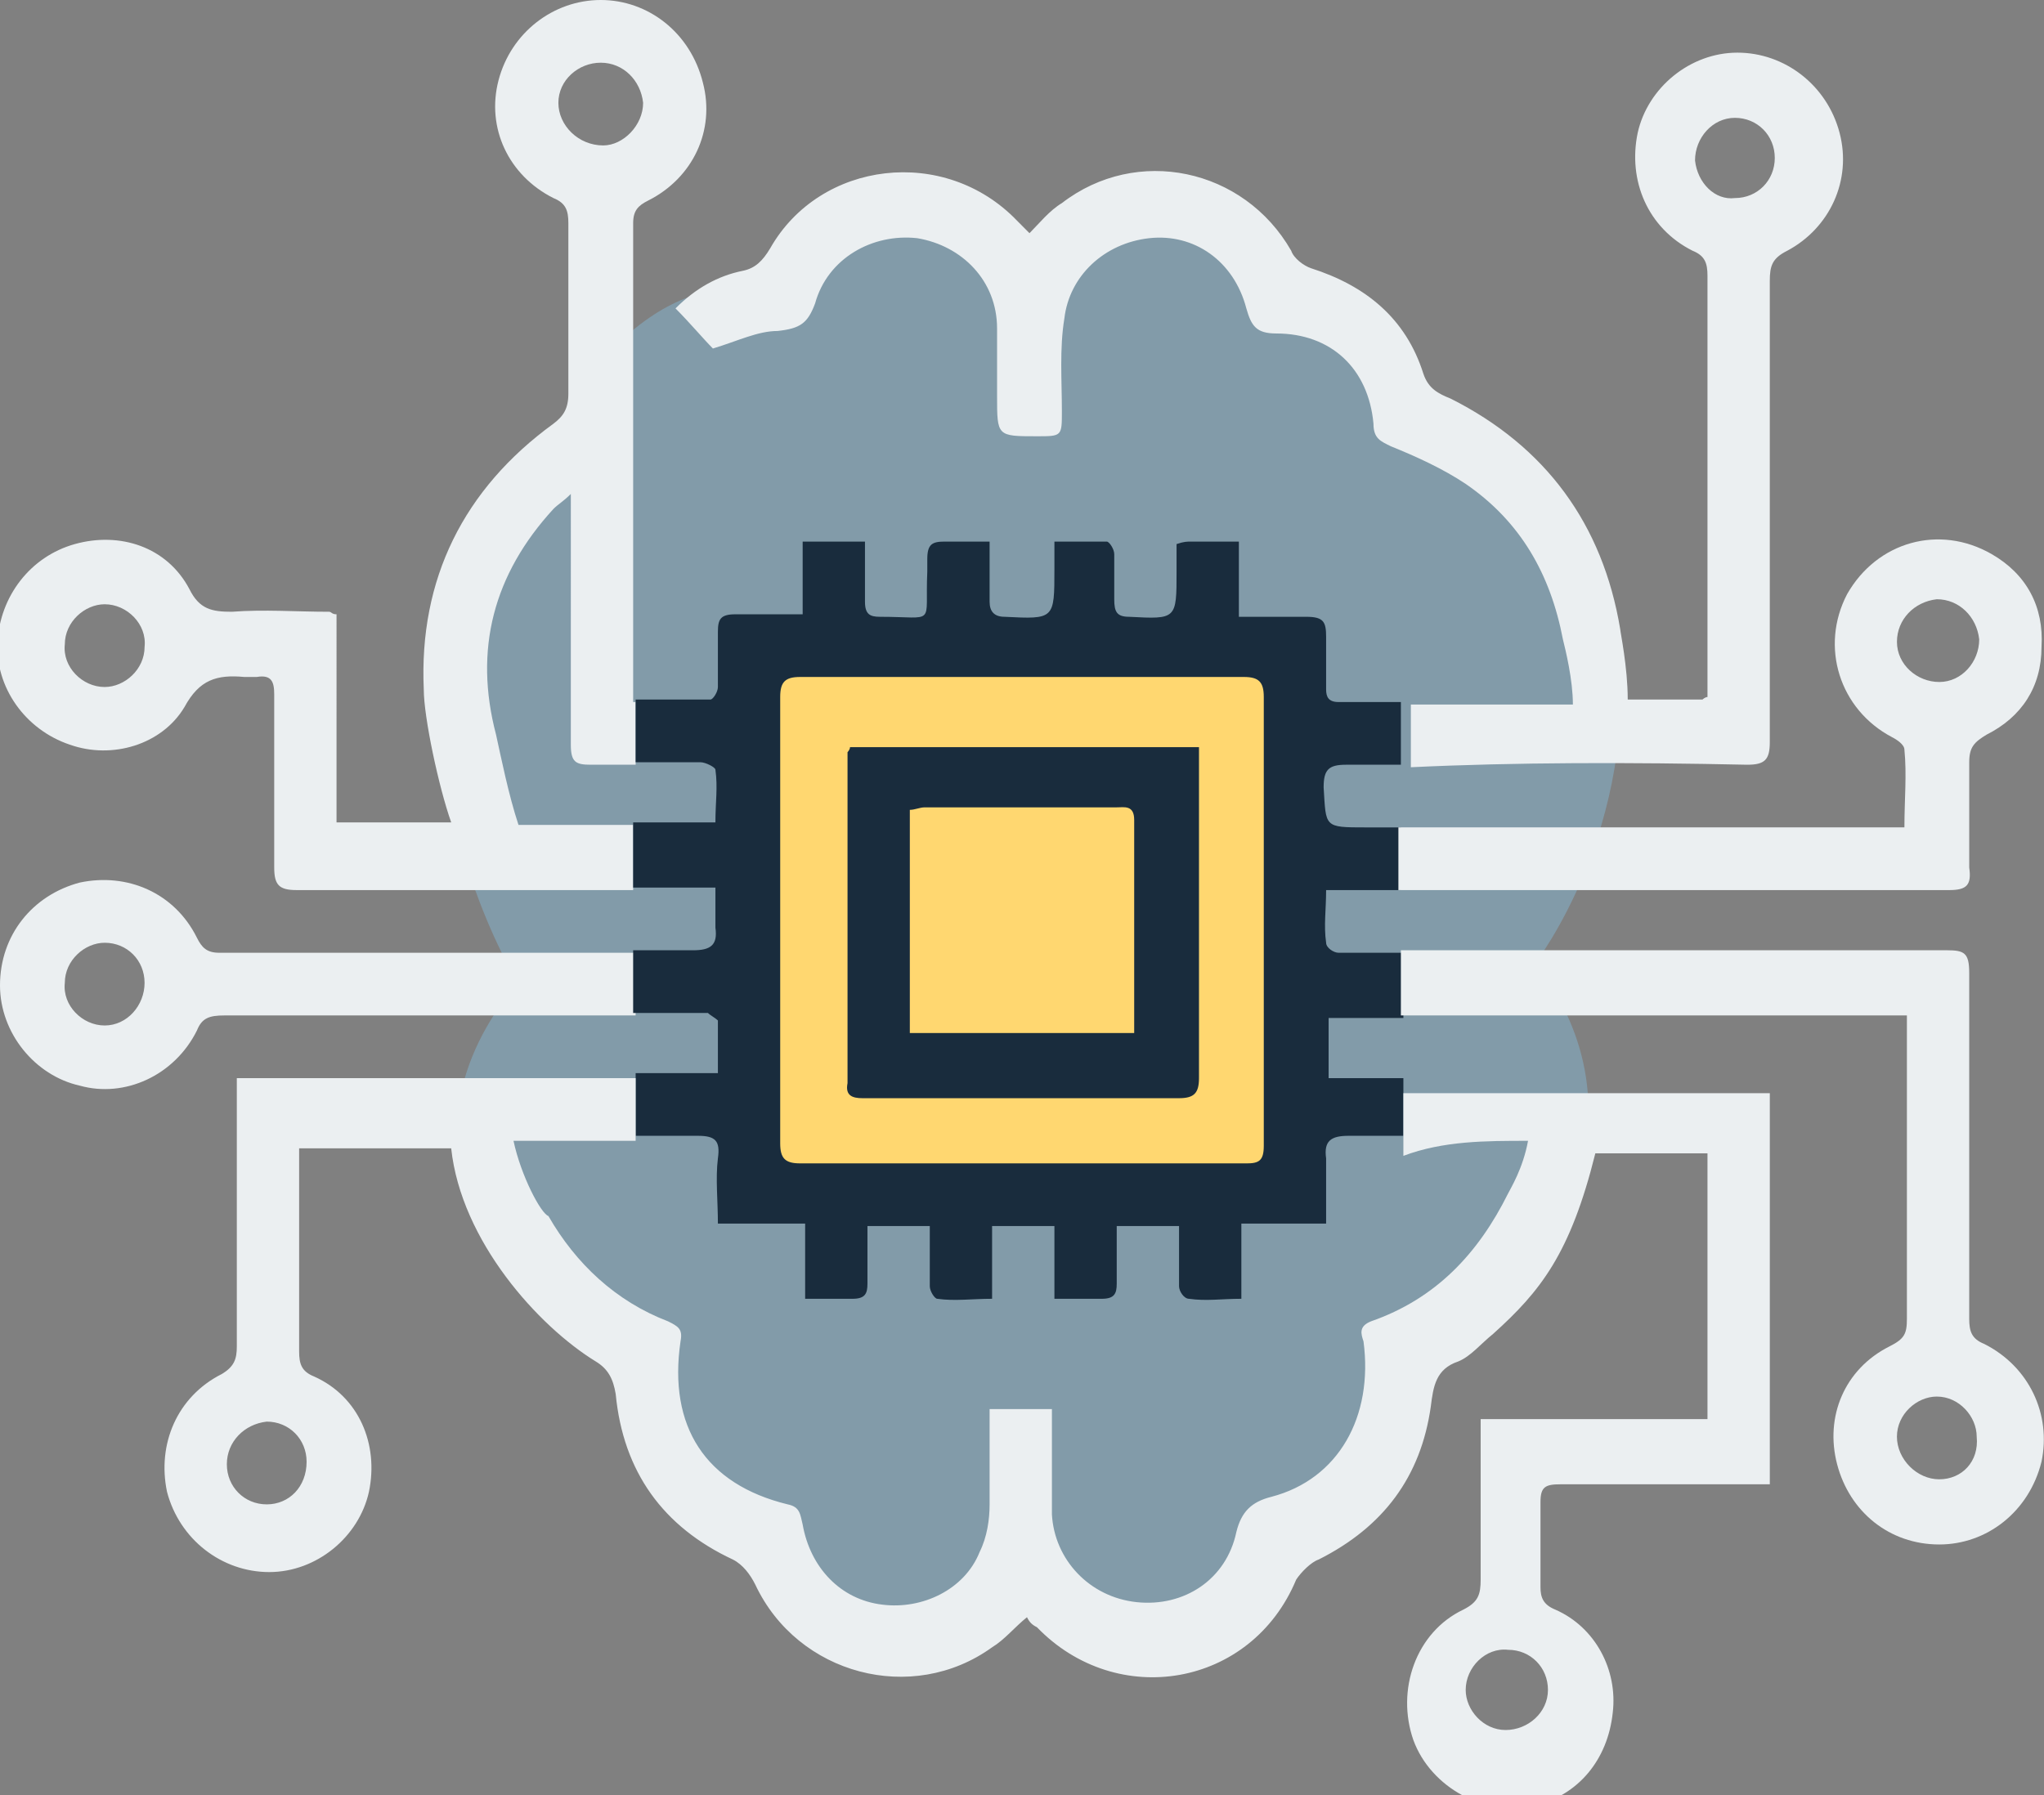
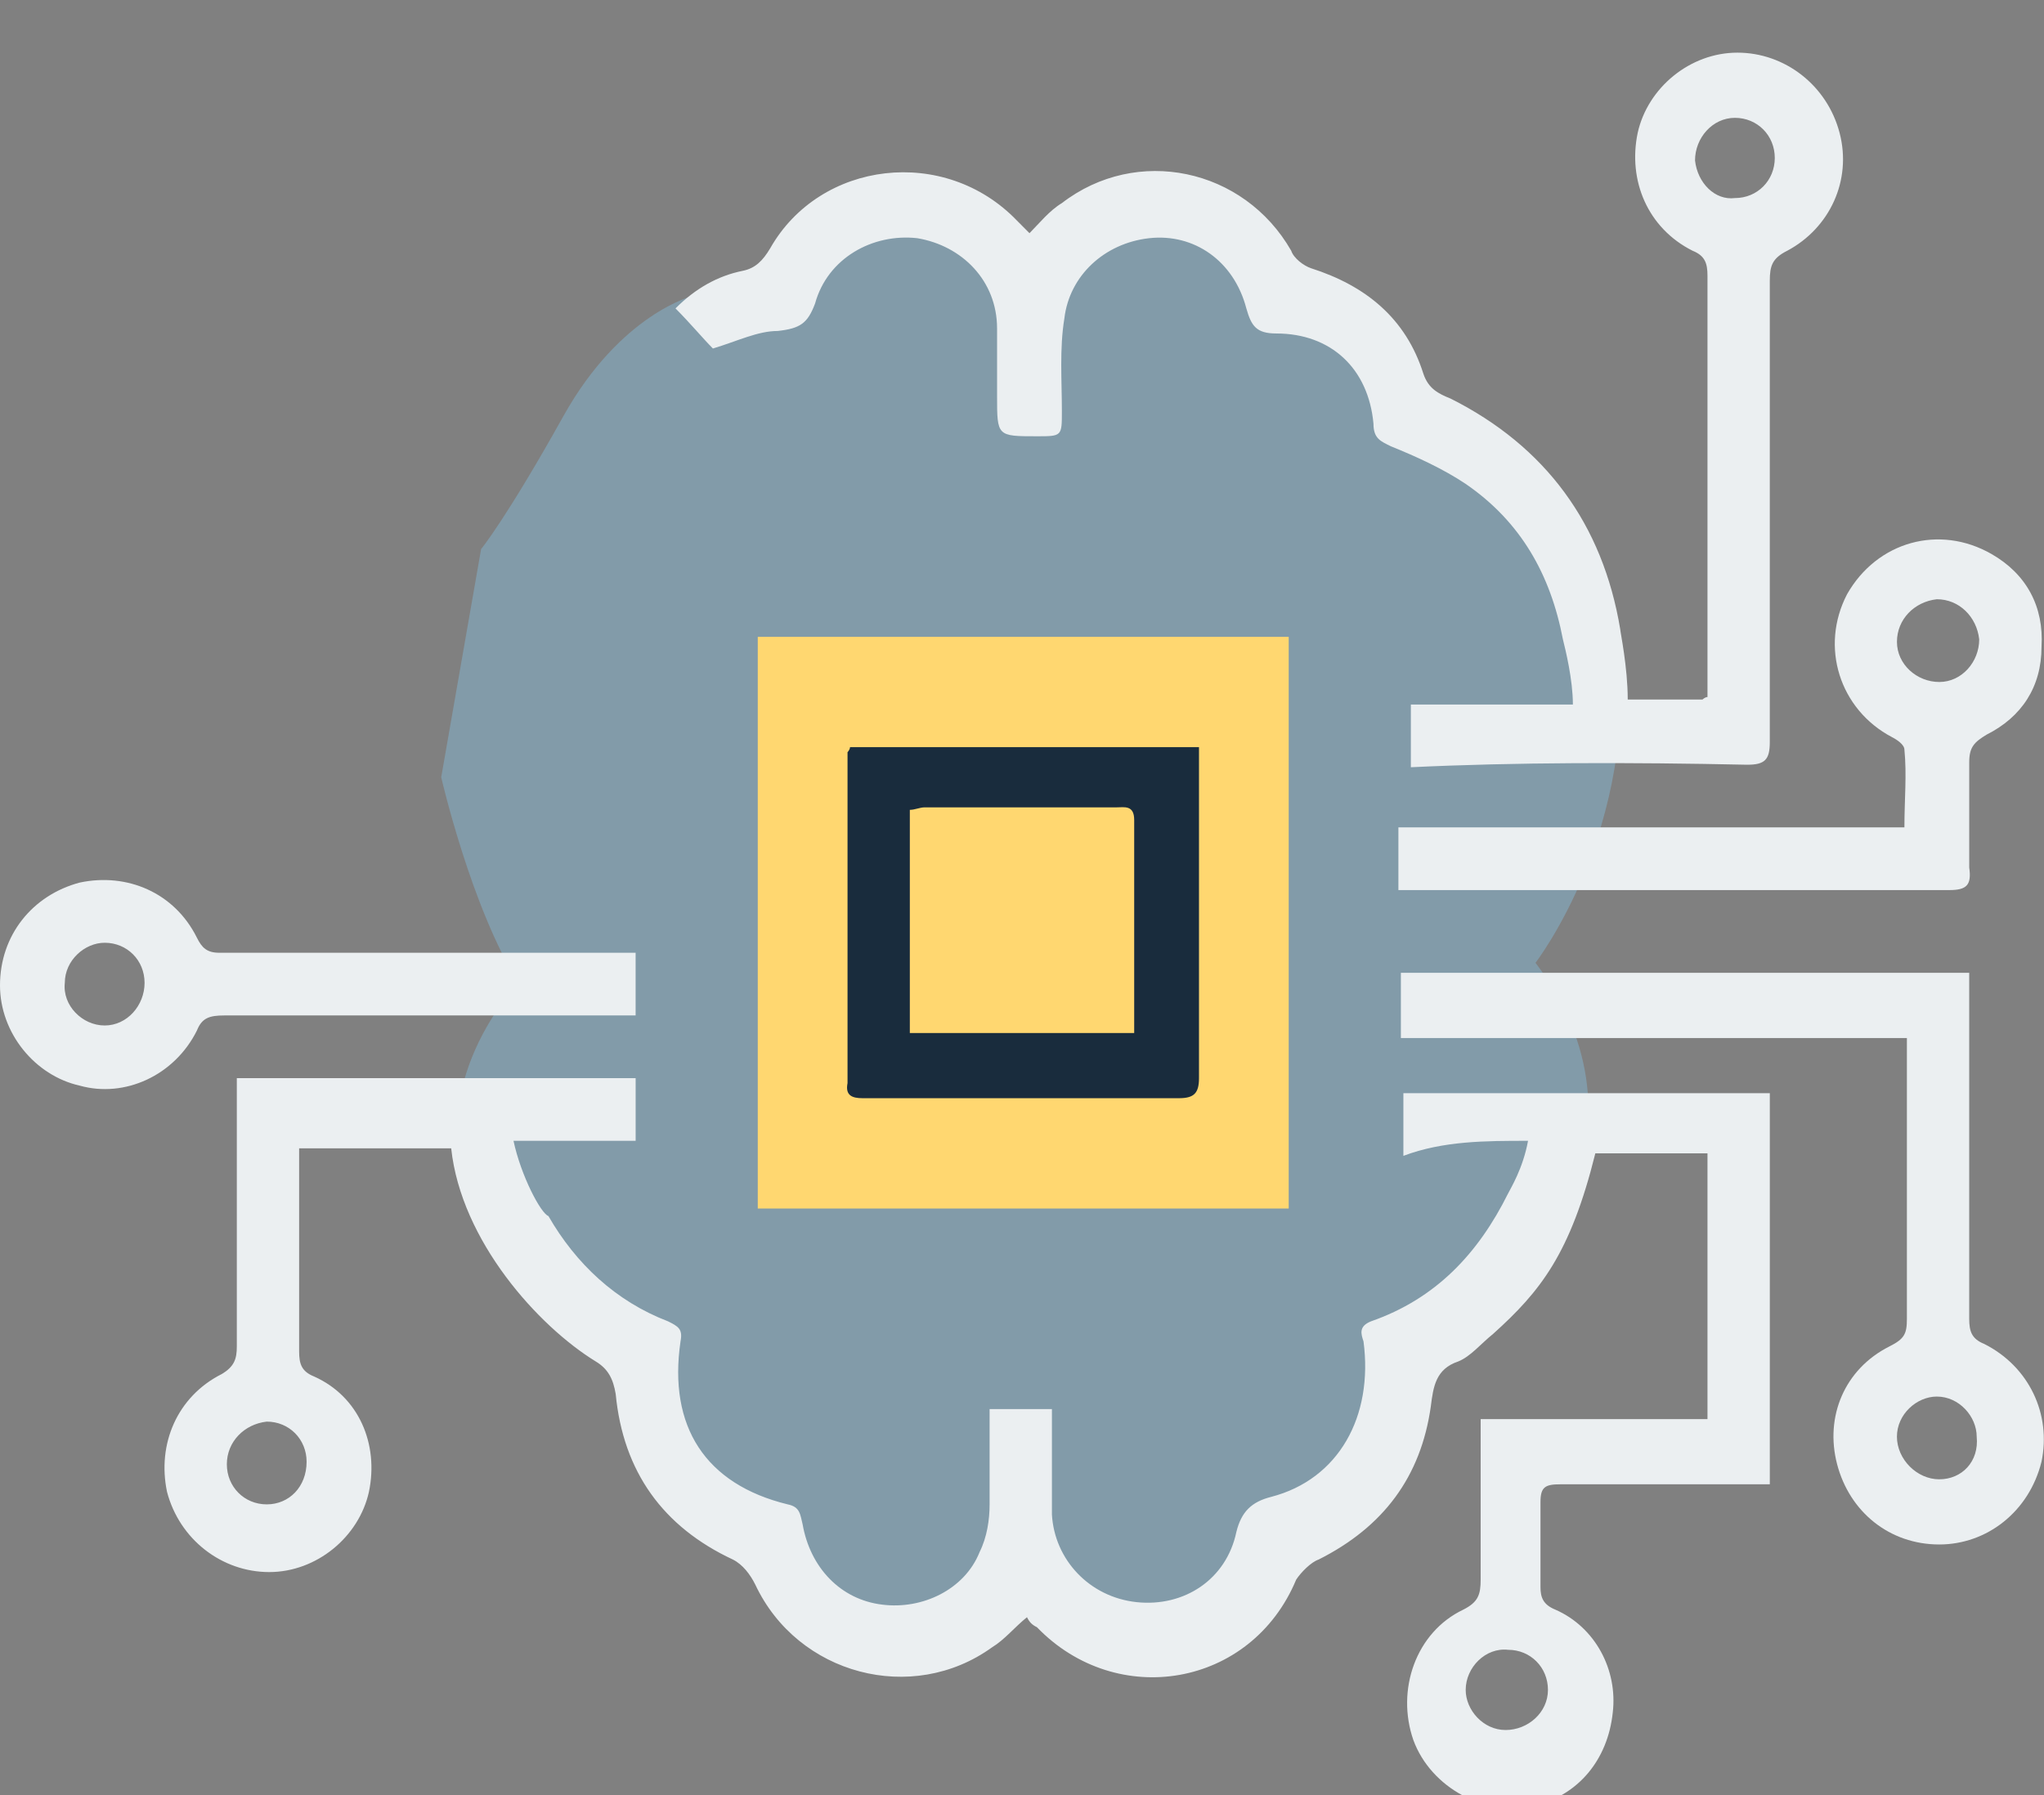
<svg xmlns="http://www.w3.org/2000/svg" viewBox="0 0 107 94" fill="none">
  <rect x="0" y="0" width="107" height="94" fill="#808080" stroke="none" />
  <g clip-path="url(#clip0)">
    <path d="M36.276 15.492s-3.784.919-6.785 6.301c-3.002 5.383-4.306 6.958-4.306 6.958l-2.088 11.947s1.566 6.827 4.045 10.766c0 0-5.22 5.382-2.349 11.553 3.784 8.533 10.048 6.827 10.048 6.827s-3.524 8.27 5.35 10.634c0 0 5.48 9.715 13.048 1.313 0 0 5.48 8.664 13.44-1.576 0 0 7.569-1.838 7.047-9.846 0 0 6.655-2.232 8.482-7.352 1.957-5.12.652-9.322-1.827-12.604 0 0 5.48-7.089 4.306-16.935-1.174-9.847-11.483-12.472-11.483-12.472s-.652-4.333-5.872-5.908c0 0-5.35-8.665-13.049-2.1l-.783.13s-6.785-6.301-11.352-.262-5.872 2.626-5.872 2.626z" fill="#829BA9" />
    <path d="M67.462 33.346H39.668V63.28h27.794V33.346z" fill="#FFD770" />
    <path d="M45.149 57.503h16.572c.783 0 1.044-.263 1.044-1.05V40.436v-1.313H44.497c0 .131-.13.263-.13.263v17.33c-.131.655.26.787.782.787zm2.48-15.098c.26 0 .521-.131.782-.131H58.46c.391 0 .913-.132.913.656v11.16H47.628V42.404z" fill="#192C3D" />
    <path d="M91.472 40.042c.913 0 1.174-.263 1.174-1.182V14.704c0-.788.13-1.182.914-1.575 2.218-1.182 3.392-3.677 2.74-6.17-.652-2.495-2.87-4.202-5.35-4.202-2.48 0-4.698 1.838-5.22 4.201-.521 2.494.522 4.989 2.871 6.17.653.263.783.657.783 1.313V36.498c-.13 0-.26.13-.26.13h-3.915c0-1.706-.392-3.544-.392-3.675-.913-5.515-3.914-9.584-8.873-12.079-.652-.262-1.174-.525-1.435-1.313-.914-2.888-3.002-4.595-5.872-5.514-.392-.13-.914-.525-1.044-.918-2.48-4.333-8.09-5.514-12.005-2.495-.653.394-1.175 1.05-1.696 1.575l-.653-.656c-3.784-3.939-10.308-3.15-12.918 1.444-.392.657-.783 1.05-1.435 1.182-1.305.262-2.48.919-3.524 1.969.783.788 1.436 1.575 1.958 2.1 1.304-.393 2.348-.918 3.392-.918 1.175-.132 1.566-.394 1.958-1.445.652-2.363 3-3.675 5.35-3.413 2.348.394 4.175 2.232 4.175 4.726v3.545c0 2.1 0 2.1 2.088 2.1 1.305 0 1.305 0 1.305-1.312 0-1.576-.13-3.282.13-4.858.261-2.232 2.088-3.938 4.437-4.201 2.349-.262 4.437 1.182 5.089 3.676.261.919.522 1.313 1.566 1.313 2.87 0 4.828 1.838 5.089 4.726 0 .788.391.92.913 1.182 1.305.525 2.74 1.181 3.915 1.969 2.87 1.97 4.436 4.726 5.089 8.14.13.525.522 2.1.522 3.413h-8.482v3.282c5.48-.262 11.483-.262 17.616-.131zm-2.74-31.64c0-1.181.913-2.232 2.088-2.232 1.174 0 2.087.92 2.087 2.1 0 1.182-.913 2.101-2.087 2.101-1.044.132-1.958-.787-2.088-1.969zM11.483 49.888c-.652 0-.914-.262-1.175-.788-1.174-2.363-3.653-3.413-6.132-2.888C1.696 46.87 0 48.97 0 51.595c0 2.494 1.827 4.726 4.176 5.251 2.348.657 4.958-.525 6.133-2.888.26-.656.652-.788 1.435-.788h21.53v-3.282H11.483zM5.48 53.696c-1.174 0-2.218-1.05-2.087-2.232 0-1.182 1.044-2.1 2.087-2.1 1.175 0 2.088.918 2.088 2.1 0 1.181-.913 2.232-2.088 2.232z" fill="#EBEFF1" />
-     <path d="M27.142 43.193c-.522-1.576-.914-3.545-1.175-4.726-1.174-4.464-.13-8.403 3.002-11.816.26-.263.522-.394.913-.788V38.992c0 .919.261 1.05 1.044 1.05h2.349V36.76h-.13v-.788-24.288c0-.656.26-.919.782-1.181 2.349-1.182 3.523-3.676 2.87-6.17C36.147 1.706 33.928 0 31.448 0c-2.478 0-4.697 1.707-5.35 4.201-.652 2.495.523 4.989 2.872 6.17.652.263.783.657.783 1.313v8.928c0 .787-.261 1.181-.783 1.575-4.698 3.414-7.047 8.14-6.786 13.916 0 1.444.783 5.12 1.436 6.959h-6.003V32.165c-.26 0-.26-.132-.391-.132-1.697 0-3.393-.13-5.09 0-1.043 0-1.696-.13-2.218-1.181-1.174-2.232-3.653-3.02-6.002-2.363-2.349.656-3.915 2.757-4.045 5.12-.13 2.363 1.435 4.595 3.784 5.383 2.218.787 4.828 0 6.002-1.97.783-1.444 1.697-1.706 3.132-1.575h.653c.782-.131.913.262.913.919v9.059c0 .919.261 1.181 1.174 1.181h17.616v-3.413h-6.002zm2.088-37.81c0-1.182 1.043-2.1 2.218-2.1 1.174 0 2.088.918 2.218 2.1 0 1.181-1.044 2.232-2.088 2.232-1.305 0-2.348-1.05-2.348-2.232zM5.48 35.973c-1.174 0-2.217-1.051-2.087-2.233 0-1.181 1.044-2.1 2.088-2.1 1.174 0 2.218 1.05 2.088 2.231 0 1.182-1.044 2.101-2.088 2.101z" fill="#EBEFF1" />
-     <path d="M72.943 49.888h-2.87c-.261 0-.653-.262-.653-.525-.13-.919 0-1.707 0-2.757h3.914v-3.282h-1.826c-2.218 0-2.088 0-2.218-2.1 0-.92.26-1.182 1.174-1.182h2.87V36.76h-3.261c-.522 0-.653-.263-.653-.657v-2.757c0-.787-.13-1.05-1.044-1.05h-3.523v-3.938h-2.48c-.26 0-.39 0-.782.13v1.445c0 2.494 0 2.494-2.48 2.363-.652 0-.782-.263-.782-.919v-2.363c0-.263-.261-.656-.392-.656h-2.74v1.444c0 2.625 0 2.625-2.61 2.494-.522 0-.783-.263-.783-.788v-3.15h-2.349c-.652 0-.913.13-.913.918v.657c-.13 2.888.522 2.363-2.48 2.363-.521 0-.782-.131-.782-.788v-3.15h-3.262v3.807h-3.523c-.783 0-.914.262-.914.919v2.888c0 .263-.26.657-.391.657h-3.915v3.282h3.393c.26 0 .783.262.783.393.13.92 0 1.707 0 2.758h-4.306v3.413h4.306v2.1c.13.92-.261 1.182-1.175 1.182h-3.132v3.282h3.915c.13.131.392.263.522.394v2.757h-4.306v3.282h3.262c.914 0 1.175.263 1.044 1.182-.13 1.05 0 2.231 0 3.413h4.567v3.939h2.48c.652 0 .782-.263.782-.788v-3.02h3.263v3.151c0 .263.26.657.391.657.913.13 1.827 0 2.87 0v-3.808h3.263v3.808h2.48c.652 0 .782-.263.782-.788v-3.02h3.262v3.151c0 .263.261.657.522.657.914.13 1.697 0 2.74 0v-3.939h4.437v-3.413c-.13-.92.261-1.182 1.174-1.182h2.871v-3.02h-3.914v-3.15h3.914v-3.414h-.522zm-7.698 11.028H41.886c-.783 0-1.044-.262-1.044-1.05V36.497c0-.788.261-1.05 1.044-1.05h23.227c.783 0 1.044.262 1.044 1.05v23.5c0 .788-.261.92-.913.92z" fill="#192C3D" />
-     <path d="M103.868 70.369c-.652-.263-.783-.657-.783-1.313V50.939c0-1.05-.261-1.182-1.174-1.182H73.334v3.413h26.489V69.056c0 .788-.13 1.05-.913 1.444-2.35 1.181-3.393 3.676-2.74 6.17.652 2.495 2.74 4.201 5.349 4.201 2.48 0 4.698-1.706 5.35-4.332.522-2.494-.652-4.989-3.001-6.17zm-2.349 7.09c-1.174 0-2.218-1.051-2.218-2.233 0-1.181 1.044-2.1 2.088-2.1 1.174 0 2.088 1.05 2.088 2.1.13 1.313-.783 2.232-1.958 2.232z" fill="#EBEFF1" />
+     <path d="M103.868 70.369c-.652-.263-.783-.657-.783-1.313V50.939H73.334v3.413h26.489V69.056c0 .788-.13 1.05-.913 1.444-2.35 1.181-3.393 3.676-2.74 6.17.652 2.495 2.74 4.201 5.349 4.201 2.48 0 4.698-1.706 5.35-4.332.522-2.494-.652-4.989-3.001-6.17zm-2.349 7.09c-1.174 0-2.218-1.051-2.218-2.233 0-1.181 1.044-2.1 2.088-2.1 1.174 0 2.088 1.05 2.088 2.1.13 1.313-.783 2.232-1.958 2.232z" fill="#EBEFF1" />
    <path d="M79.99 59.735c-.262 1.444-.914 2.494-1.044 2.757-1.566 3.15-3.785 5.514-7.177 6.695-.653.263-.522.657-.392 1.05.522 3.939-1.305 7.221-4.828 8.14-1.044.263-1.566.788-1.827 1.838-.522 2.495-2.74 3.939-5.22 3.676-2.479-.263-4.305-2.232-4.436-4.595v-2.363-3.15h-3.262v4.988c0 .788-.13 1.707-.522 2.494-.783 1.97-3.001 3.02-5.089 2.757-2.218-.262-3.784-1.969-4.176-4.2-.13-.526-.13-.92-.783-1.051-4.306-1.05-6.263-4.07-5.61-8.534.13-.656-.131-.787-.653-1.05-2.74-1.05-4.828-3.02-6.263-5.514-.392-.131-1.436-2.1-1.827-3.938h6.394v-3.282H12.397V70.5c0 .656-.13 1.05-.783 1.444-2.349 1.182-3.393 3.676-2.871 6.17.652 2.495 2.87 4.202 5.35 4.202 2.48 0 4.698-1.838 5.22-4.201.521-2.495-.522-4.99-2.871-6.04-.653-.262-.783-.656-.783-1.312v-9.716-.918h7.96c.522 4.857 4.567 9.32 7.568 11.159.652.394.913.919 1.044 1.706.391 4.07 2.48 6.959 6.133 8.665.522.263.913.788 1.174 1.313 2.219 4.726 8.22 6.302 12.397 3.282.652-.394 1.174-1.05 1.826-1.575.13.262.261.394.522.525 4.176 4.332 11.222 3.15 13.571-2.494.261-.394.783-.92 1.174-1.05 3.393-1.707 5.35-4.333 5.872-8.01.13-1.05.261-1.968 1.436-2.362.652-.263 1.174-.92 1.827-1.444 2.479-2.232 4.045-4.201 5.35-9.453h-.13H89.384v13.916H77.51v8.403c0 .787-.13 1.181-.913 1.575-2.48 1.181-3.523 4.201-2.61 6.827.913 2.494 3.784 4.07 6.394 3.413 2.218-.525 3.784-2.363 4.045-4.857.261-2.232-.913-4.464-3.001-5.383-.653-.263-.783-.656-.783-1.182V78.64c0-.788.26-.92 1.044-.92h10.961V57.24H73.465v3.282c2.088-.787 4.306-.787 6.524-.787zM16.05 76.539c0 1.313-.913 2.232-2.087 2.232-1.175 0-2.088-.92-2.088-2.1 0-1.182.913-2.101 2.088-2.233 1.174 0 2.087.92 2.087 2.101zm64.983 11.947c0 1.182-1.044 2.1-2.218 2.1s-2.088-1.05-2.088-2.1c0-1.181 1.044-2.232 2.218-2.1 1.175 0 2.088.919 2.088 2.1zM102.042 46.606c.913 0 1.174-.263 1.044-1.181V39.91c0-.788.261-1.05.913-1.445 1.827-.919 2.871-2.494 2.871-4.595.13-2.1-.783-3.807-2.61-4.857-2.74-1.575-6.002-.656-7.568 2.1-1.435 2.757-.392 6.04 2.349 7.484.26.131.652.394.652.656.13 1.313 0 2.626 0 4.07H73.204v3.282h28.838zm-2.74-12.997c0-1.182.913-2.1 2.087-2.232 1.175 0 2.088.92 2.219 2.1 0 1.182-.914 2.233-2.088 2.233s-2.218-.92-2.218-2.101z" fill="#EBEFF1" />
  </g>
  <defs>
    <clipPath id="clip0">
      <path fill="#fff" d="M0 0h107v94H0z" />
    </clipPath>
  </defs>
</svg>